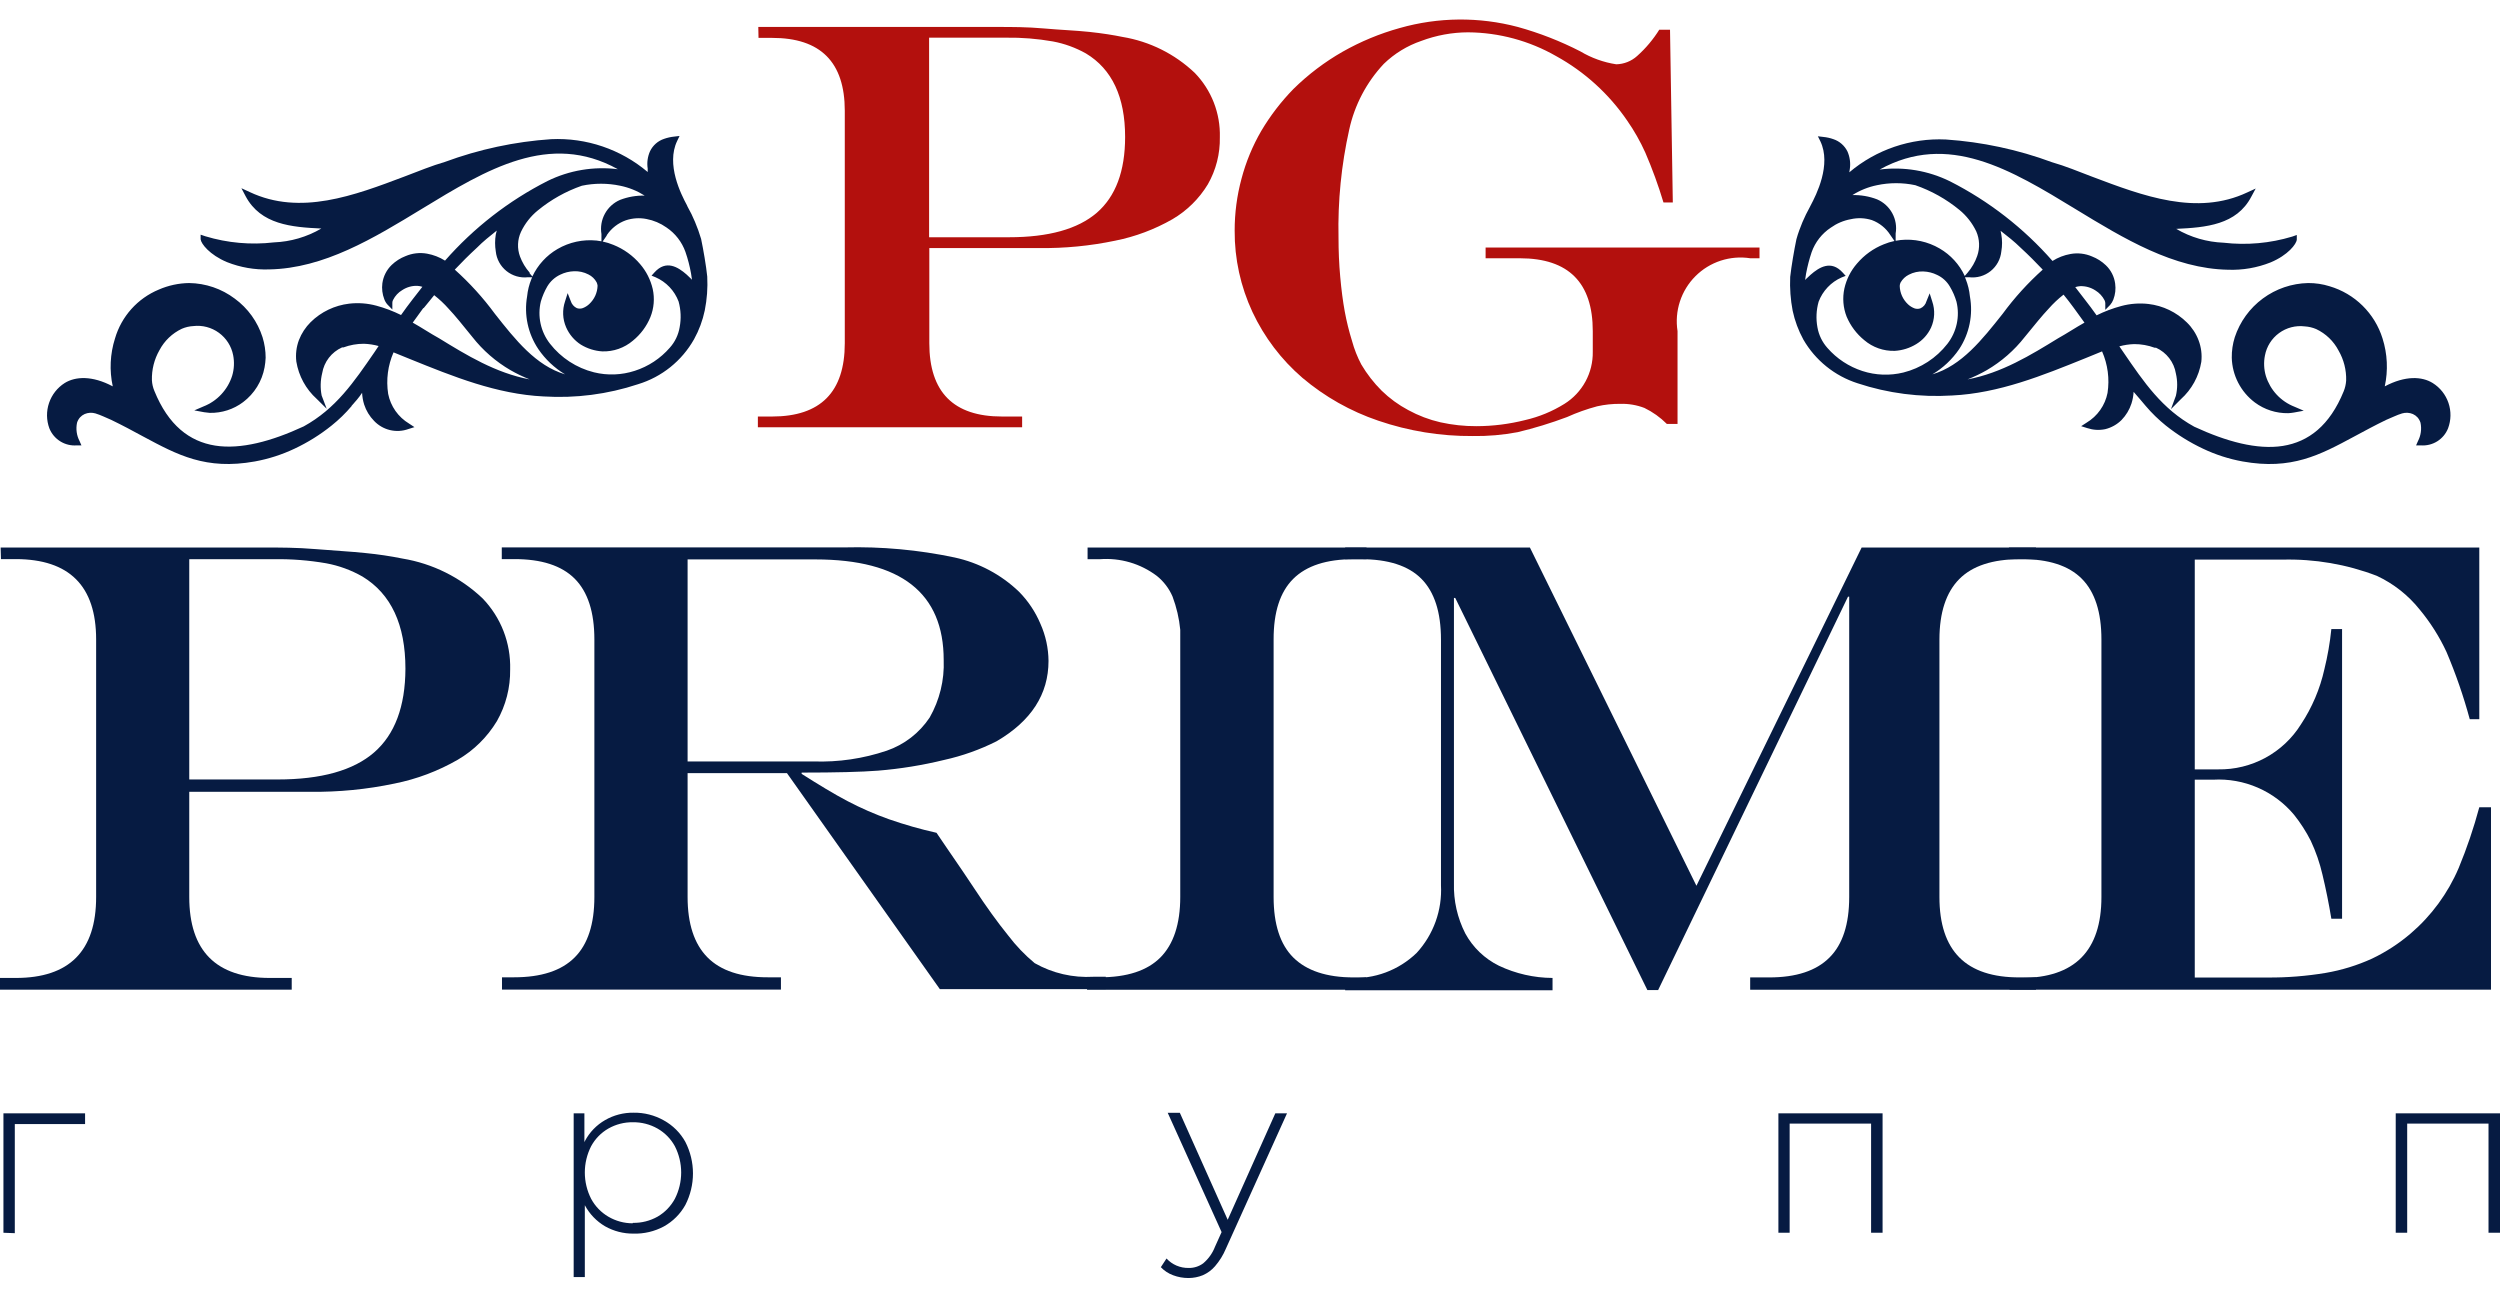
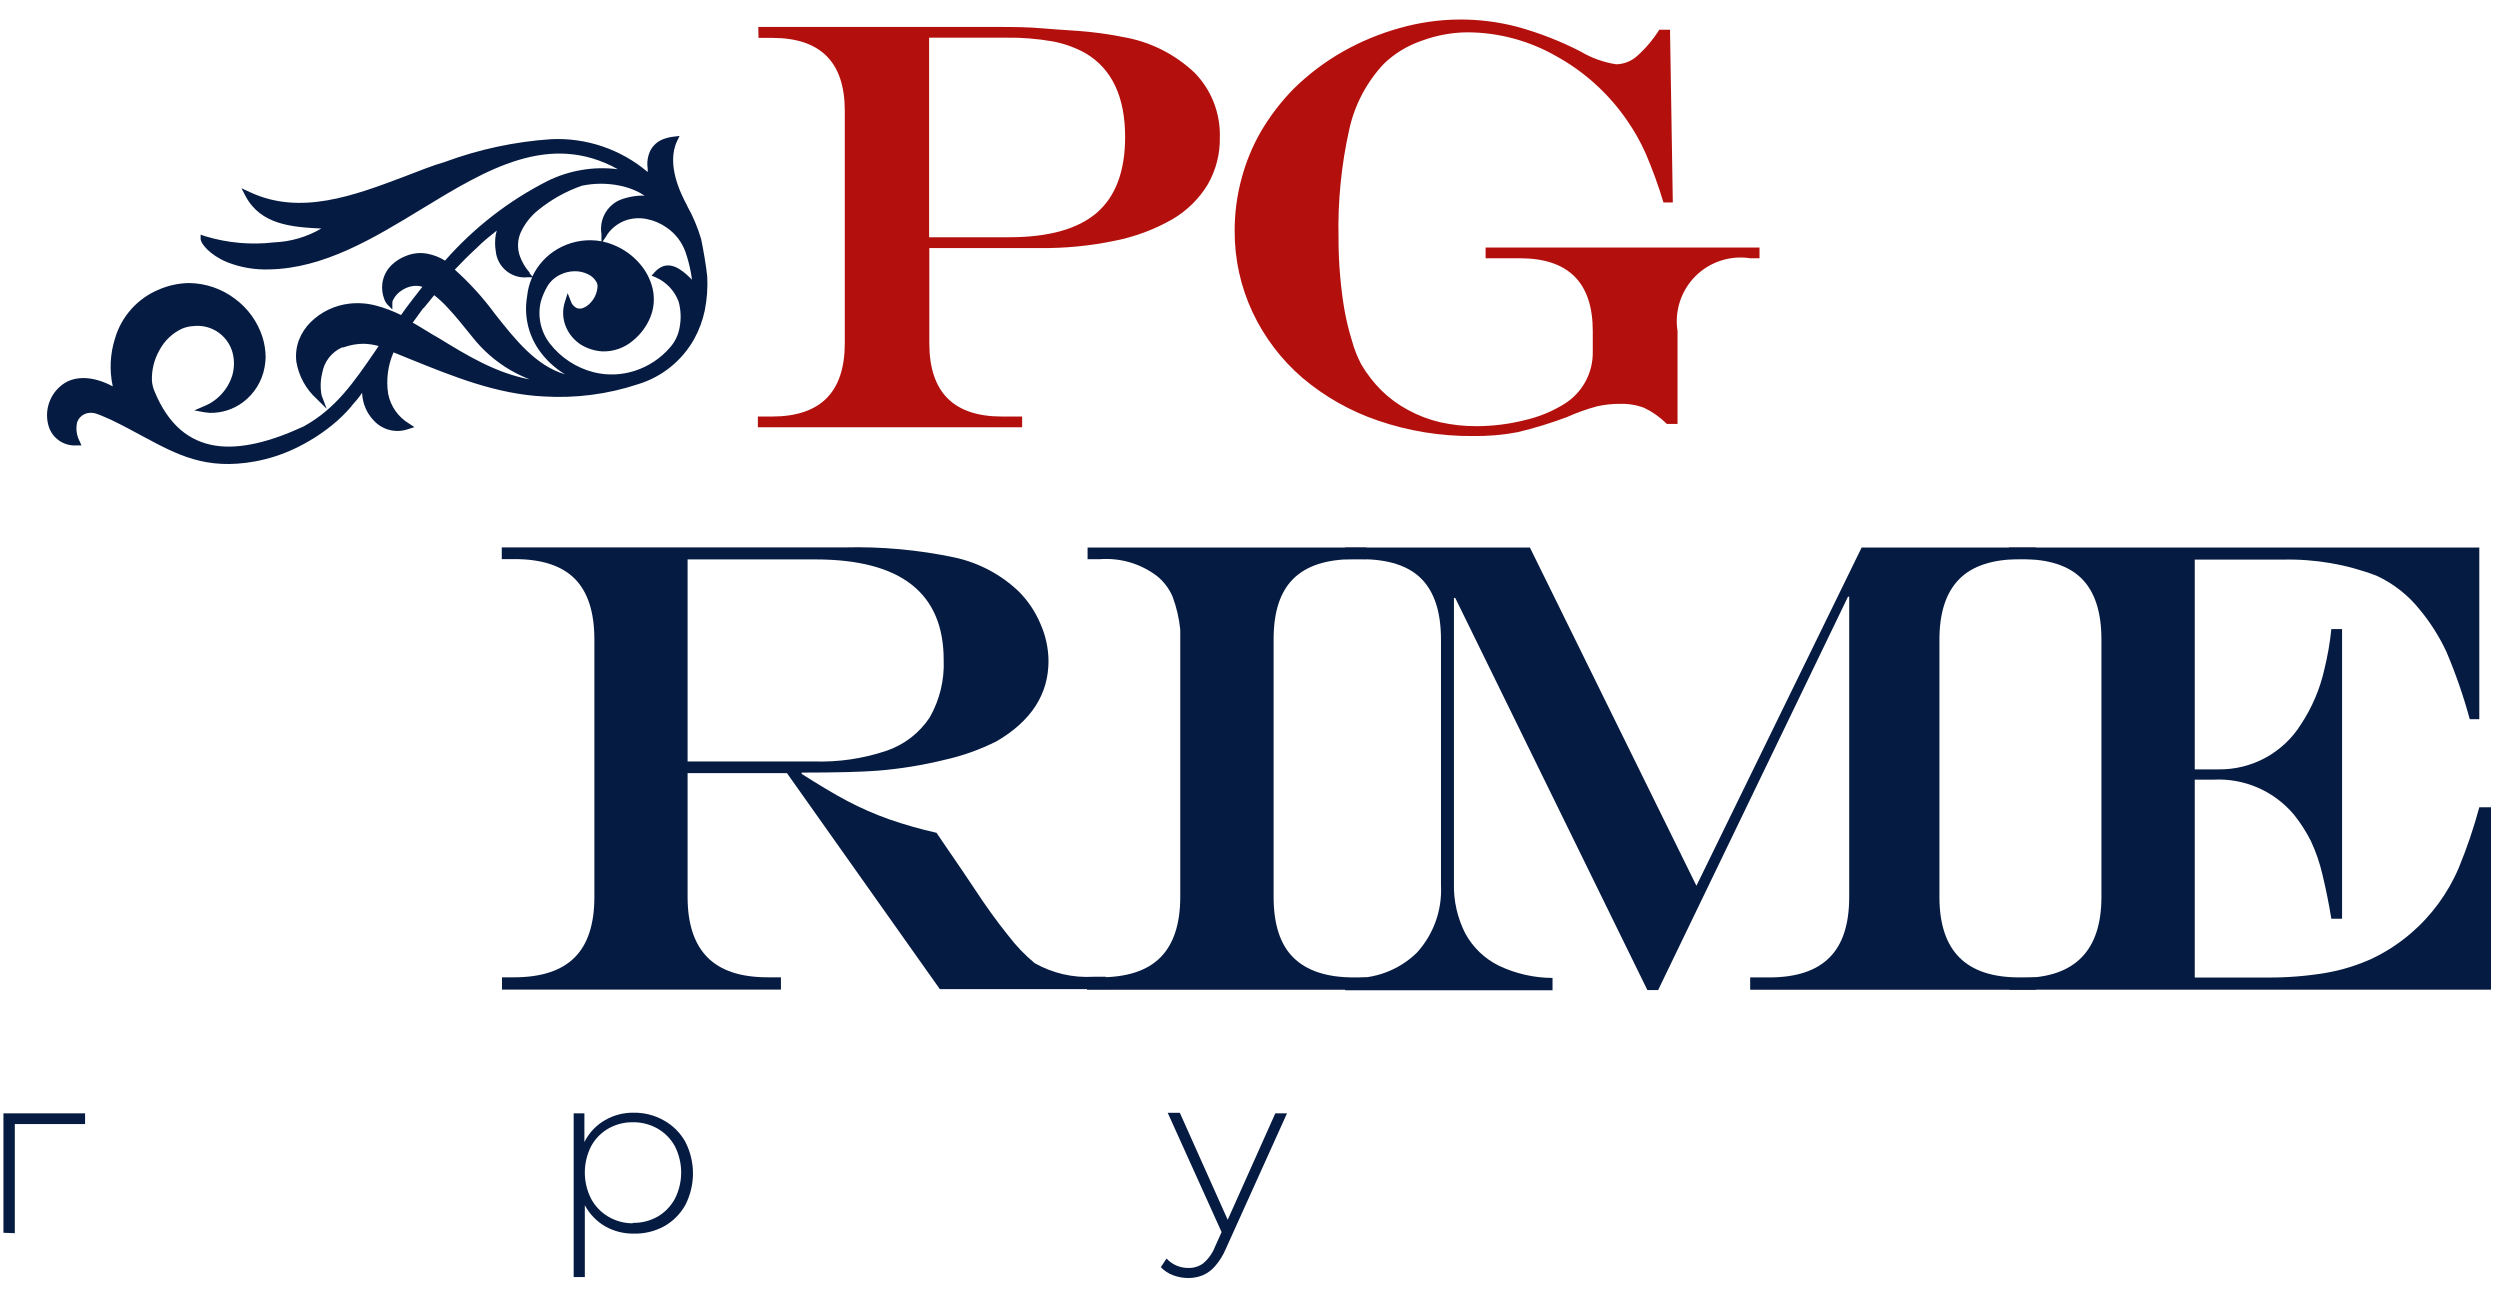
<svg xmlns="http://www.w3.org/2000/svg" width="128" height="66" viewBox="0 0 128 66" fill="none">
-   <path d="M0.033 28.033H13.546C14.342 28.033 15.194 28.033 16.172 28.115C17.149 28.198 17.973 28.236 18.731 28.318C19.362 28.38 19.989 28.473 20.61 28.599C22.146 28.853 23.571 29.561 24.702 30.631C25.169 31.113 25.535 31.683 25.779 32.309C26.022 32.934 26.138 33.602 26.12 34.273C26.134 35.202 25.899 36.119 25.439 36.926C24.947 37.74 24.26 38.418 23.439 38.898C22.434 39.477 21.341 39.889 20.204 40.117C18.786 40.416 17.34 40.557 15.892 40.541H9.69V45.924C9.69 48.685 11.061 50.067 13.804 50.071H14.936V50.67H0V50.071H0.807C3.554 50.071 4.925 48.689 4.922 45.924V32.74C4.922 30.001 3.55 28.63 0.807 28.626H0.049L0.033 28.033ZM9.69 28.631V39.909H14.211C16.445 39.909 18.092 39.447 19.154 38.525C20.216 37.602 20.751 36.173 20.758 34.24C20.758 31.984 20.026 30.411 18.561 29.521C17.983 29.191 17.354 28.96 16.699 28.84C15.821 28.688 14.931 28.618 14.04 28.631H9.69Z" fill="#061B42" />
  <path d="M40.292 39.584H35.205V45.923C35.205 47.3 35.544 48.331 36.221 49.016C36.899 49.701 37.932 50.041 39.319 50.038H39.984V50.669H25.702V50.038H26.317C27.713 50.038 28.747 49.699 29.421 49.022C30.097 48.351 30.432 47.313 30.432 45.923V32.74C30.432 31.341 30.097 30.305 29.427 29.631C28.756 28.957 27.72 28.622 26.317 28.626H25.691V28.027H43.242C45.134 27.979 47.025 28.152 48.877 28.543C50.117 28.812 51.258 29.418 52.173 30.296C52.641 30.77 53.014 31.329 53.272 31.944C53.538 32.54 53.678 33.185 53.684 33.839C53.684 35.545 52.798 36.917 51.025 37.953C50.173 38.382 49.271 38.703 48.339 38.909C47.226 39.181 46.093 39.365 44.95 39.458C44.097 39.524 42.795 39.557 41.044 39.557V39.623C41.912 40.172 42.692 40.65 43.395 41.018C44.081 41.378 44.791 41.688 45.521 41.947C46.317 42.224 47.127 42.455 47.949 42.639L48.498 43.446L49.295 44.611C49.465 44.874 49.669 45.16 49.894 45.506C50.498 46.425 51.073 47.222 51.618 47.895C52.015 48.418 52.47 48.894 52.975 49.313C53.891 49.831 54.936 50.073 55.986 50.01H56.617V50.642H48.119L40.292 39.584ZM35.205 38.986H41.654C42.926 39.029 44.195 38.843 45.4 38.436C46.299 38.127 47.071 37.531 47.598 36.739C48.109 35.844 48.358 34.824 48.317 33.795C48.317 30.363 46.129 28.646 41.753 28.642H35.205V38.986Z" fill="#061B42" />
  <path d="M55.684 50.038H56.315C57.705 50.038 58.743 49.697 59.413 49.022C60.083 48.346 60.429 47.313 60.429 45.924V32.246C60.373 31.663 60.24 31.091 60.034 30.543C59.857 30.131 59.581 29.769 59.232 29.488C58.397 28.857 57.359 28.552 56.315 28.631H55.684V28.033H69.966V28.631H69.306C67.918 28.631 66.888 28.966 66.214 29.637C65.54 30.307 65.205 31.343 65.209 32.746V45.929C65.209 47.319 65.544 48.357 66.219 49.027C66.895 49.697 67.922 50.044 69.306 50.044H69.938V50.675H55.656L55.684 50.038Z" fill="#061B42" />
  <path d="M68.872 28.033H78.331L86.857 45.352L95.316 28.033H104.242V28.631H103.413C102.023 28.631 100.985 28.972 100.315 29.648C99.645 30.323 99.299 31.356 99.299 32.746V45.929C99.299 47.306 99.639 48.337 100.32 49.022C101.001 49.707 102.032 50.047 103.413 50.044H104.242V50.675H89.609V50.044H90.581C91.965 50.044 92.994 49.705 93.668 49.027C94.344 48.357 94.679 47.319 94.679 45.929V30.549H94.618L84.896 50.692H84.346L74.508 30.614H74.442V45.215C74.417 46.111 74.617 46.999 75.025 47.797C75.414 48.51 76.014 49.086 76.744 49.445C77.602 49.852 78.54 50.066 79.49 50.071V50.703H68.872V50.071H69.097C69.727 50.105 70.357 50.009 70.948 49.789C71.538 49.569 72.077 49.229 72.531 48.791C72.959 48.326 73.29 47.779 73.504 47.184C73.718 46.589 73.811 45.957 73.778 45.325V32.746C73.778 31.347 73.444 30.311 72.778 29.637C72.111 28.963 71.073 28.628 69.663 28.631H68.872V28.033Z" fill="#061B42" />
  <path d="M102.858 28.033H126.94V36.822H126.451C126.133 35.648 125.735 34.497 125.259 33.377C124.898 32.6 124.438 31.873 123.891 31.213C123.302 30.475 122.55 29.883 121.694 29.483C120.149 28.89 118.503 28.609 116.849 28.653H112.372V39.392H113.57C114.415 39.406 115.25 39.201 115.993 38.797C116.737 38.392 117.362 37.803 117.81 37.085C118.378 36.227 118.784 35.272 119.008 34.267C119.175 33.59 119.295 32.902 119.365 32.208H119.914V47.039H119.365C119.237 46.262 119.085 45.508 118.909 44.776C118.771 44.179 118.57 43.599 118.31 43.045C118.072 42.576 117.787 42.133 117.459 41.721C116.956 41.118 116.319 40.641 115.599 40.328C114.879 40.015 114.095 39.875 113.312 39.92H112.372V50.049H116.097C117.094 50.056 118.09 49.977 119.074 49.813C119.893 49.673 120.691 49.427 121.447 49.082C122.16 48.743 122.825 48.31 123.424 47.797C124.492 46.883 125.334 45.734 125.885 44.441C126.304 43.428 126.657 42.39 126.94 41.331H127.539V50.67H102.891L102.858 50.071H103.473C106.22 50.071 107.593 48.689 107.593 45.924V32.74C107.593 31.341 107.258 30.305 106.588 29.631C105.918 28.957 104.88 28.622 103.473 28.626H102.858V28.033Z" fill="#061B42" />
  <path d="M0.176 63.117V57.003H4.356V57.552H0.599L0.758 57.388V63.139L0.176 63.117Z" fill="#061B42" />
  <path d="M29.372 65.385V57.003H29.921V59.003L29.828 60.068L29.943 61.134V65.385H29.372ZM32.437 63.161C31.927 63.167 31.425 63.038 30.981 62.787C30.545 62.532 30.188 62.161 29.948 61.716C29.701 61.202 29.573 60.639 29.573 60.068C29.573 59.498 29.701 58.935 29.948 58.42C30.184 57.972 30.542 57.601 30.981 57.349C31.423 57.094 31.926 56.963 32.437 56.97C32.981 56.961 33.517 57.098 33.991 57.366C34.453 57.622 34.834 58.002 35.09 58.464C35.346 58.964 35.48 59.518 35.48 60.079C35.48 60.641 35.346 61.194 35.09 61.694C34.833 62.156 34.453 62.536 33.991 62.793C33.511 63.051 32.971 63.178 32.426 63.161H32.437ZM32.404 62.611C32.846 62.619 33.282 62.509 33.667 62.293C34.04 62.076 34.346 61.76 34.552 61.381C34.765 60.964 34.876 60.501 34.876 60.032C34.876 59.564 34.765 59.102 34.552 58.684C34.346 58.308 34.039 57.996 33.667 57.783C33.282 57.565 32.846 57.453 32.404 57.459C31.963 57.453 31.529 57.565 31.146 57.783C30.775 57.996 30.471 58.308 30.267 58.684C30.054 59.102 29.943 59.564 29.943 60.032C29.943 60.501 30.054 60.964 30.267 61.381C30.471 61.76 30.775 62.075 31.146 62.293C31.524 62.516 31.954 62.633 32.393 62.633L32.404 62.611Z" fill="#061B42" />
  <path d="M60.852 65.435C60.582 65.436 60.314 65.388 60.062 65.292C59.824 65.205 59.61 65.064 59.435 64.88L59.726 64.435C59.868 64.592 60.043 64.715 60.237 64.798C60.435 64.882 60.648 64.924 60.864 64.919C61.13 64.924 61.391 64.841 61.605 64.682C61.875 64.454 62.082 64.161 62.209 63.831L62.632 62.892L62.709 62.787L65.296 57.003H65.895L62.759 63.946C62.623 64.268 62.437 64.566 62.209 64.831C62.038 65.03 61.824 65.187 61.583 65.292C61.351 65.386 61.103 65.435 60.852 65.435ZM62.616 63.238L59.787 56.976H60.408L62.978 62.721L62.616 63.238Z" fill="#061B42" />
-   <path d="M91.054 63.117V57.003H96.388V63.117H95.8V57.355L95.965 57.53H91.471L91.63 57.355V63.117H91.054Z" fill="#061B42" />
-   <path d="M122.661 63.117V57.003H128V63.117H127.412V57.355L127.577 57.53H123.084L123.248 57.355V63.117H122.661Z" fill="#061B42" />
  <path d="M84.956 1.523H85.505L85.648 10.367H85.17C84.91 9.5 84.6 8.649 84.242 7.818C83.983 7.241 83.67 6.689 83.308 6.17C82.372 4.803 81.129 3.674 79.677 2.874C78.302 2.086 76.747 1.666 75.162 1.655C74.346 1.658 73.537 1.807 72.772 2.094C72.053 2.339 71.396 2.741 70.85 3.27C69.968 4.21 69.356 5.372 69.081 6.631C68.676 8.446 68.491 10.304 68.532 12.163C68.532 12.839 68.559 13.509 68.62 14.179C68.68 14.849 68.757 15.431 68.85 15.942C68.944 16.453 69.07 16.964 69.224 17.458C69.338 17.878 69.498 18.283 69.702 18.667C69.991 19.154 70.339 19.602 70.74 20.002C71.144 20.396 71.603 20.731 72.102 20.996C72.62 21.279 73.175 21.49 73.75 21.622C74.356 21.756 74.975 21.823 75.596 21.82C76.437 21.819 77.275 21.713 78.09 21.507C78.801 21.343 79.481 21.063 80.1 20.677C80.552 20.395 80.922 20.001 81.177 19.533C81.431 19.066 81.559 18.54 81.55 18.008V16.953C81.55 14.47 80.309 13.227 77.826 13.223H76.063V12.674H90.087V13.223H89.614C89.107 13.144 88.588 13.187 88.099 13.346C87.611 13.506 87.168 13.778 86.805 14.142C86.442 14.505 86.17 14.95 86.011 15.438C85.852 15.926 85.81 16.445 85.89 16.953V21.704H85.341C85.007 21.369 84.619 21.092 84.193 20.886C83.8 20.736 83.382 20.665 82.962 20.677C82.561 20.673 82.161 20.715 81.77 20.804C81.243 20.945 80.729 21.128 80.232 21.353C79.405 21.664 78.559 21.923 77.7 22.128C76.941 22.271 76.17 22.338 75.398 22.325C73.756 22.337 72.124 22.071 70.57 21.54C69.147 21.058 67.827 20.313 66.681 19.343C65.601 18.413 64.731 17.265 64.126 15.975C63.518 14.672 63.206 13.25 63.215 11.812C63.213 10.912 63.331 10.016 63.566 9.147C63.792 8.291 64.132 7.469 64.577 6.703C65.039 5.924 65.592 5.203 66.225 4.555C66.978 3.814 67.823 3.173 68.741 2.649C69.663 2.126 70.647 1.718 71.668 1.435C73.641 0.874 75.728 0.855 77.711 1.38C78.82 1.687 79.895 2.107 80.919 2.633C81.482 2.969 82.105 3.193 82.753 3.292C83.148 3.283 83.526 3.133 83.819 2.869C84.266 2.471 84.653 2.01 84.967 1.501M38.825 1.38H51.069C51.8 1.38 52.591 1.38 53.453 1.457C54.316 1.534 55.101 1.561 55.771 1.633C56.441 1.704 57.024 1.798 57.474 1.891C58.863 2.121 60.15 2.762 61.171 3.731C61.594 4.167 61.926 4.683 62.147 5.249C62.367 5.815 62.473 6.42 62.456 7.027C62.472 7.872 62.26 8.705 61.841 9.438C61.395 10.175 60.772 10.789 60.029 11.224C59.118 11.745 58.13 12.117 57.101 12.322C55.818 12.591 54.511 12.718 53.201 12.701H47.581V17.574C47.581 20.079 48.823 21.329 51.306 21.326H52.333V21.875H38.803V21.326H39.528C42.011 21.326 43.253 20.075 43.253 17.574V5.67C43.253 3.18 42.011 1.937 39.528 1.94H38.836L38.825 1.38ZM47.57 1.929V12.147H51.663C53.688 12.147 55.185 11.729 56.156 10.894C57.123 10.054 57.606 8.763 57.606 7.011C57.606 4.967 56.936 3.539 55.601 2.737C55.074 2.441 54.503 2.233 53.909 2.122C53.115 1.982 52.309 1.917 51.503 1.929H47.57Z" fill="#B3100D" />
  <path fill-rule="evenodd" clip-rule="evenodd" d="M21.681 15.761L21.132 16.519C21.577 16.766 22.022 17.068 22.483 17.321C23.878 18.178 25.384 19.101 27.119 19.425C26.781 19.291 26.452 19.133 26.136 18.952C25.385 18.515 24.723 17.939 24.186 17.255C23.686 16.64 23.302 16.156 22.967 15.805C22.743 15.552 22.496 15.321 22.23 15.113C22.06 15.321 21.884 15.547 21.681 15.788M31.063 12.064L30.855 12.366C31.043 12.406 31.227 12.463 31.404 12.536C31.933 12.748 32.403 13.085 32.772 13.52C33.089 13.887 33.311 14.327 33.42 14.8C33.525 15.281 33.483 15.782 33.299 16.239C33.106 16.708 32.798 17.122 32.404 17.442C31.968 17.813 31.41 18.009 30.838 17.991C30.449 17.967 30.072 17.848 29.74 17.645C29.407 17.431 29.145 17.123 28.987 16.761C28.802 16.338 28.783 15.862 28.932 15.426L29.064 15.008L29.223 15.415C29.247 15.494 29.287 15.567 29.341 15.629C29.395 15.692 29.462 15.742 29.536 15.777C29.633 15.81 29.737 15.81 29.833 15.777C29.957 15.731 30.071 15.66 30.168 15.569C30.298 15.448 30.403 15.303 30.477 15.142C30.55 14.981 30.591 14.806 30.596 14.629C30.59 14.568 30.573 14.509 30.547 14.454C30.453 14.28 30.307 14.14 30.13 14.053C29.899 13.933 29.642 13.876 29.383 13.888C29.14 13.896 28.902 13.956 28.685 14.063C28.407 14.193 28.176 14.404 28.02 14.668C27.88 14.91 27.77 15.168 27.691 15.437C27.601 15.809 27.597 16.196 27.678 16.57C27.758 16.943 27.922 17.294 28.158 17.596C28.724 18.322 29.517 18.838 30.41 19.062C31.101 19.233 31.826 19.206 32.503 18.985C33.196 18.762 33.815 18.354 34.293 17.804C34.559 17.508 34.734 17.142 34.799 16.75C34.881 16.314 34.862 15.864 34.744 15.437C34.64 15.161 34.482 14.909 34.279 14.696C34.076 14.483 33.833 14.313 33.563 14.195L33.359 14.113L33.508 13.948C34.101 13.289 34.711 13.668 35.156 14.058C35.249 14.14 35.326 14.223 35.398 14.289L35.43 14.327L35.381 13.998C35.314 13.625 35.219 13.257 35.095 12.899C34.914 12.388 34.573 11.949 34.123 11.646C33.818 11.43 33.469 11.282 33.101 11.213C32.75 11.143 32.387 11.166 32.047 11.278C31.648 11.419 31.305 11.685 31.069 12.037L31.063 12.064ZM27.114 13.987L27.257 14.157C27.532 13.568 27.981 13.078 28.542 12.751C29.148 12.398 29.85 12.246 30.547 12.317L30.794 12.355V11.982C30.735 11.626 30.797 11.261 30.969 10.945C31.141 10.628 31.414 10.378 31.745 10.235C32.147 10.08 32.577 10.005 33.008 10.015C32.624 9.772 32.2 9.601 31.756 9.51C31.107 9.373 30.437 9.373 29.789 9.51C28.97 9.795 28.207 10.223 27.537 10.773C27.171 11.07 26.876 11.446 26.674 11.872C26.583 12.069 26.532 12.282 26.524 12.498C26.515 12.715 26.55 12.932 26.625 13.135C26.738 13.438 26.905 13.717 27.119 13.959L27.114 13.987ZM24.428 12.674C24.01 13.058 23.626 13.443 23.285 13.805C24.046 14.487 24.735 15.245 25.34 16.069C26.383 17.392 27.433 18.722 28.932 19.167C28.388 18.84 27.922 18.4 27.564 17.876C27.03 17.083 26.824 16.115 26.988 15.173C27.018 14.869 27.092 14.572 27.207 14.289L27.246 14.195H27.032C26.836 14.217 26.639 14.201 26.45 14.146C26.261 14.091 26.085 14 25.932 13.877C25.779 13.754 25.651 13.601 25.557 13.429C25.463 13.256 25.404 13.067 25.384 12.871C25.337 12.586 25.337 12.295 25.384 12.009L25.433 11.806C25.065 12.102 24.73 12.366 24.428 12.674ZM18.006 20.787C17.697 21.153 17.353 21.488 16.979 21.787C16.395 22.256 15.757 22.654 15.079 22.973C14.433 23.279 13.749 23.499 13.046 23.627C10.541 24.077 9.091 23.292 7.339 22.353C6.822 22.072 6.273 21.776 5.691 21.496L5.29 21.32C5.157 21.261 5.022 21.209 4.883 21.166C4.702 21.113 4.508 21.125 4.334 21.199C4.245 21.239 4.164 21.297 4.098 21.369C4.028 21.449 3.975 21.543 3.944 21.644C3.877 21.965 3.923 22.299 4.076 22.589L4.169 22.803H3.933C3.636 22.827 3.339 22.755 3.086 22.597C2.833 22.44 2.637 22.206 2.527 21.93C2.373 21.512 2.368 21.054 2.511 20.632C2.654 20.21 2.936 19.85 3.312 19.611C3.862 19.271 4.719 19.221 5.773 19.782C5.596 18.967 5.636 18.121 5.889 17.326C6.052 16.769 6.338 16.255 6.726 15.822C7.113 15.39 7.593 15.05 8.13 14.827C8.62 14.613 9.149 14.499 9.684 14.492C10.527 14.503 11.345 14.782 12.019 15.289C12.691 15.78 13.189 16.473 13.442 17.266C13.547 17.606 13.601 17.959 13.601 18.315C13.594 18.481 13.576 18.646 13.546 18.809C13.416 19.52 13.024 20.155 12.447 20.589C11.956 20.959 11.354 21.152 10.739 21.139C10.643 21.133 10.548 21.122 10.453 21.106L9.948 21.012L10.42 20.809C10.766 20.673 11.078 20.461 11.331 20.189C11.585 19.917 11.775 19.593 11.887 19.238C11.989 18.896 12.006 18.534 11.937 18.183C11.847 17.724 11.587 17.316 11.209 17.04C10.832 16.764 10.363 16.64 9.899 16.695C9.696 16.706 9.497 16.752 9.311 16.832C8.819 17.064 8.416 17.45 8.163 17.931C7.896 18.398 7.763 18.93 7.778 19.469C7.788 19.658 7.831 19.844 7.905 20.018C8.619 21.776 9.706 22.605 11.014 22.814C12.321 23.023 13.909 22.594 15.551 21.831C17.199 20.924 18.127 19.551 19.171 18.035L19.385 17.716C19.138 17.648 18.884 17.609 18.627 17.601C18.271 17.6 17.917 17.664 17.583 17.788H17.512C17.247 17.907 17.015 18.089 16.838 18.319C16.661 18.549 16.543 18.82 16.496 19.106C16.404 19.48 16.394 19.87 16.468 20.249L16.727 20.93L16.216 20.424C15.661 19.924 15.293 19.25 15.172 18.513C15.128 18.141 15.173 17.765 15.304 17.414C15.438 17.067 15.644 16.753 15.908 16.491C16.442 15.966 17.136 15.634 17.88 15.547C18.346 15.493 18.817 15.529 19.27 15.651C19.705 15.769 20.128 15.929 20.533 16.129C20.725 15.854 20.929 15.58 21.121 15.332L21.626 14.684C21.543 14.658 21.456 14.641 21.368 14.635C21.093 14.626 20.823 14.703 20.594 14.854C20.393 14.972 20.231 15.146 20.127 15.354C20.102 15.398 20.089 15.447 20.088 15.497V15.849L19.841 15.596C19.768 15.516 19.712 15.423 19.676 15.321C19.575 15.061 19.541 14.78 19.577 14.503C19.627 14.145 19.795 13.815 20.055 13.564C20.26 13.368 20.5 13.215 20.764 13.113C21.11 12.965 21.492 12.921 21.863 12.987C22.19 13.046 22.503 13.167 22.785 13.344C24.259 11.664 26.039 10.281 28.031 9.268C29.147 8.718 30.4 8.508 31.635 8.664C28.136 6.725 24.928 8.664 21.604 10.691C19.127 12.201 16.584 13.745 13.782 13.794C13.044 13.82 12.309 13.693 11.623 13.421C10.728 13.047 10.294 12.476 10.272 12.251V12.015L10.514 12.097C11.65 12.441 12.845 12.548 14.024 12.41C14.879 12.377 15.713 12.133 16.452 11.701C14.925 11.63 13.354 11.498 12.579 10.053L12.36 9.636L12.788 9.834C15.375 11.053 18.127 10.015 20.725 9.032C21.423 8.768 22.11 8.483 22.78 8.29C24.528 7.644 26.359 7.252 28.218 7.126C30.019 7.042 31.785 7.642 33.162 8.807V8.631C33.115 8.329 33.157 8.02 33.283 7.741C33.354 7.593 33.455 7.46 33.578 7.352C33.702 7.243 33.846 7.161 34.002 7.109C34.167 7.051 34.339 7.012 34.513 6.994L34.793 6.961L34.672 7.214C34.09 8.417 34.876 9.96 35.172 10.509L35.2 10.575C35.344 10.829 35.473 11.091 35.584 11.361C35.705 11.646 35.809 11.938 35.897 12.234C36.013 12.784 36.156 13.619 36.211 14.162C36.241 14.742 36.198 15.323 36.084 15.893C35.976 16.41 35.791 16.908 35.535 17.37C34.91 18.478 33.884 19.302 32.667 19.672C31.111 20.188 29.47 20.4 27.834 20.298C25.433 20.183 23.197 19.276 21 18.387L20.149 18.041C19.858 18.709 19.762 19.446 19.874 20.166C19.936 20.481 20.064 20.779 20.248 21.041C20.433 21.303 20.67 21.523 20.945 21.688L21.22 21.869L20.907 21.968C20.606 22.076 20.28 22.094 19.968 22.02C19.657 21.946 19.375 21.783 19.154 21.551C18.921 21.314 18.746 21.026 18.644 20.71C18.584 20.516 18.549 20.315 18.539 20.111C18.385 20.348 18.188 20.573 17.995 20.787H18.006Z" fill="#061B42" />
-   <path fill-rule="evenodd" clip-rule="evenodd" d="M106.176 15.761L106.725 16.519C106.28 16.766 105.83 17.068 105.374 17.321C103.979 18.178 102.474 19.101 100.738 19.425C101.076 19.291 101.405 19.133 101.721 18.953C102.471 18.515 103.131 17.939 103.666 17.255C104.171 16.64 104.556 16.157 104.891 15.805C105.122 15.542 105.378 15.301 105.654 15.085C105.824 15.294 106 15.519 106.176 15.761ZM96.788 12.037L96.997 12.339C96.809 12.378 96.625 12.435 96.448 12.509C95.918 12.72 95.449 13.058 95.08 13.492C94.761 13.858 94.538 14.298 94.432 14.772C94.328 15.253 94.368 15.754 94.547 16.211C94.745 16.68 95.054 17.093 95.448 17.414C95.883 17.786 96.441 17.982 97.013 17.964C97.403 17.941 97.78 17.822 98.112 17.618C98.444 17.418 98.708 17.123 98.87 16.772C99.059 16.351 99.081 15.873 98.931 15.437L98.799 15.019L98.634 15.426C98.612 15.506 98.573 15.58 98.519 15.643C98.465 15.706 98.397 15.756 98.321 15.789C98.225 15.821 98.12 15.821 98.024 15.789C97.9 15.742 97.786 15.671 97.689 15.58C97.56 15.459 97.456 15.314 97.383 15.153C97.31 14.991 97.271 14.817 97.266 14.64C97.268 14.579 97.283 14.52 97.31 14.465C97.408 14.292 97.555 14.152 97.733 14.064C97.963 13.944 98.221 13.887 98.48 13.899C98.722 13.908 98.96 13.967 99.178 14.075C99.455 14.203 99.685 14.414 99.837 14.679C99.981 14.92 100.094 15.178 100.172 15.448C100.262 15.82 100.266 16.207 100.185 16.581C100.104 16.954 99.94 17.305 99.705 17.607C99.139 18.333 98.346 18.849 97.453 19.073C96.76 19.243 96.033 19.216 95.355 18.996C94.662 18.771 94.043 18.363 93.564 17.815C93.299 17.518 93.122 17.153 93.053 16.761C92.972 16.324 92.993 15.875 93.113 15.448C93.216 15.173 93.374 14.921 93.576 14.708C93.777 14.495 94.02 14.324 94.289 14.206L94.498 14.124L94.349 13.959C93.756 13.3 93.146 13.679 92.701 14.069L92.454 14.3L92.421 14.338L92.471 14.009C92.54 13.636 92.636 13.269 92.756 12.91C92.938 12.398 93.281 11.958 93.734 11.658C94.039 11.44 94.388 11.291 94.756 11.224C95.114 11.142 95.488 11.157 95.838 11.268C96.23 11.413 96.564 11.684 96.788 12.037ZM100.743 13.959L100.595 14.13C100.321 13.54 99.872 13.049 99.31 12.723C98.706 12.37 98.006 12.218 97.31 12.289L97.057 12.328V11.954C97.118 11.599 97.057 11.233 96.884 10.917C96.712 10.6 96.438 10.35 96.107 10.207C95.704 10.052 95.275 9.978 94.844 9.988C95.229 9.744 95.655 9.573 96.102 9.482C96.748 9.345 97.416 9.345 98.063 9.482C98.884 9.766 99.649 10.194 100.32 10.746C100.685 11.045 100.979 11.42 101.183 11.844C101.359 12.244 101.377 12.696 101.232 13.108C101.124 13.42 100.958 13.709 100.743 13.959ZM103.446 12.674C103.863 13.058 104.248 13.443 104.588 13.805C103.828 14.487 103.139 15.245 102.534 16.069C101.485 17.392 100.436 18.722 98.936 19.167C99.483 18.842 99.951 18.401 100.309 17.876C100.834 17.079 101.03 16.111 100.859 15.173C100.83 14.87 100.757 14.572 100.644 14.289L100.606 14.195H100.82C101.016 14.218 101.214 14.202 101.403 14.148C101.592 14.093 101.768 14.002 101.921 13.879C102.075 13.755 102.202 13.603 102.296 13.43C102.39 13.257 102.448 13.067 102.468 12.872C102.518 12.586 102.518 12.294 102.468 12.009L102.43 11.817C102.798 12.103 103.133 12.366 103.446 12.674ZM109.862 20.787C110.172 21.152 110.516 21.486 110.889 21.787C111.476 22.255 112.116 22.653 112.795 22.973C113.439 23.28 114.121 23.499 114.822 23.627C117.327 24.078 118.783 23.292 120.529 22.353C121.051 22.073 121.595 21.776 122.177 21.496L122.584 21.32C122.716 21.26 122.852 21.209 122.99 21.166C123.172 21.114 123.366 21.125 123.54 21.199C123.629 21.239 123.71 21.297 123.776 21.369C123.846 21.449 123.899 21.543 123.93 21.644C123.997 21.965 123.95 22.299 123.798 22.589L123.704 22.803H123.941C124.237 22.826 124.533 22.754 124.785 22.597C125.037 22.44 125.232 22.206 125.341 21.93C125.498 21.512 125.505 21.053 125.362 20.631C125.219 20.208 124.934 19.848 124.556 19.612C124.007 19.271 123.155 19.222 122.1 19.782C122.277 18.967 122.237 18.121 121.985 17.326C121.788 16.693 121.437 16.119 120.965 15.653C120.493 15.187 119.913 14.845 119.277 14.657C118.922 14.545 118.551 14.49 118.178 14.492C117.342 14.509 116.532 14.785 115.859 15.282C115.186 15.778 114.683 16.472 114.421 17.266C114.314 17.605 114.262 17.96 114.267 18.315C114.278 18.762 114.39 19.199 114.595 19.596C114.8 19.993 115.091 20.338 115.448 20.606C115.941 20.973 116.542 21.166 117.157 21.155C117.254 21.15 117.351 21.139 117.448 21.122L117.953 21.029L117.481 20.826C117.134 20.691 116.822 20.48 116.568 20.208C116.314 19.936 116.125 19.61 116.014 19.255C115.912 18.912 115.895 18.55 115.965 18.2C116.052 17.739 116.311 17.329 116.689 17.053C117.068 16.776 117.537 16.654 118.003 16.711C118.205 16.723 118.404 16.77 118.59 16.849C119.081 17.081 119.482 17.466 119.733 17.947C120.004 18.414 120.139 18.946 120.123 19.485C120.111 19.674 120.068 19.86 119.997 20.035C119.282 21.792 118.195 22.622 116.882 22.831C115.569 23.039 113.993 22.611 112.345 21.847C110.697 20.941 109.768 19.568 108.73 18.052L108.511 17.733C108.76 17.664 109.016 17.626 109.274 17.618C109.63 17.617 109.984 17.681 110.318 17.804H110.389C110.654 17.923 110.886 18.106 111.063 18.336C111.241 18.566 111.358 18.836 111.405 19.123C111.493 19.499 111.493 19.89 111.405 20.265L111.153 20.947L111.658 20.441C112.215 19.941 112.585 19.267 112.707 18.529C112.749 18.158 112.702 17.781 112.57 17.431C112.44 17.082 112.233 16.767 111.966 16.508C111.434 15.983 110.742 15.65 109.999 15.563C109.533 15.51 109.062 15.546 108.609 15.668C108.174 15.785 107.75 15.945 107.346 16.145C107.148 15.871 106.95 15.596 106.753 15.349L106.253 14.701C106.336 14.673 106.423 14.657 106.511 14.651C106.786 14.643 107.056 14.72 107.286 14.871C107.484 14.992 107.645 15.165 107.752 15.371C107.774 15.416 107.787 15.464 107.791 15.514V15.865L108.038 15.613C108.109 15.532 108.165 15.439 108.203 15.338C108.303 15.078 108.335 14.796 108.296 14.52C108.249 14.161 108.08 13.829 107.818 13.58C107.614 13.385 107.373 13.232 107.11 13.13C106.764 12.981 106.382 12.937 106.011 13.004C105.683 13.062 105.37 13.183 105.088 13.361C103.615 11.681 101.834 10.297 99.842 9.285C98.726 8.735 97.473 8.524 96.239 8.68C99.738 6.741 102.946 8.68 106.269 10.707C108.747 12.218 111.29 13.761 114.086 13.811C114.825 13.837 115.562 13.71 116.25 13.437C117.146 13.064 117.58 12.493 117.596 12.267V12.031L117.36 12.114C116.224 12.457 115.029 12.564 113.85 12.427C112.994 12.394 112.16 12.151 111.422 11.718C112.943 11.647 114.514 11.515 115.267 10.07L115.492 9.653L115.064 9.85C112.471 11.07 109.725 10.032 107.121 9.048C106.429 8.785 105.742 8.499 105.066 8.307C103.319 7.66 101.487 7.268 99.628 7.142C97.827 7.058 96.061 7.659 94.684 8.823L94.712 8.647C94.755 8.345 94.713 8.037 94.591 7.758C94.519 7.61 94.418 7.478 94.295 7.37C94.171 7.261 94.027 7.178 93.871 7.126C93.705 7.067 93.531 7.028 93.355 7.011L93.075 6.978L93.201 7.23C93.778 8.433 92.993 9.977 92.701 10.526L92.668 10.592C92.526 10.847 92.398 11.109 92.284 11.377C92.169 11.663 92.064 11.927 91.976 12.251C91.861 12.8 91.718 13.635 91.658 14.179C91.633 14.759 91.675 15.339 91.784 15.909C91.894 16.426 92.08 16.924 92.333 17.387C92.948 18.451 93.937 19.248 95.107 19.623C96.666 20.139 98.308 20.351 99.947 20.249C102.347 20.134 104.577 19.227 106.78 18.337L107.626 17.991C107.919 18.659 108.016 19.396 107.906 20.117C107.844 20.431 107.717 20.729 107.532 20.991C107.348 21.254 107.11 21.474 106.835 21.639L106.555 21.82L106.868 21.919C107.164 22.018 107.48 22.037 107.785 21.974C108.104 21.896 108.395 21.733 108.626 21.501C108.856 21.263 109.028 20.976 109.131 20.661C109.193 20.467 109.23 20.265 109.241 20.062C109.499 20.348 109.675 20.573 109.862 20.787Z" fill="#061B42" />
</svg>